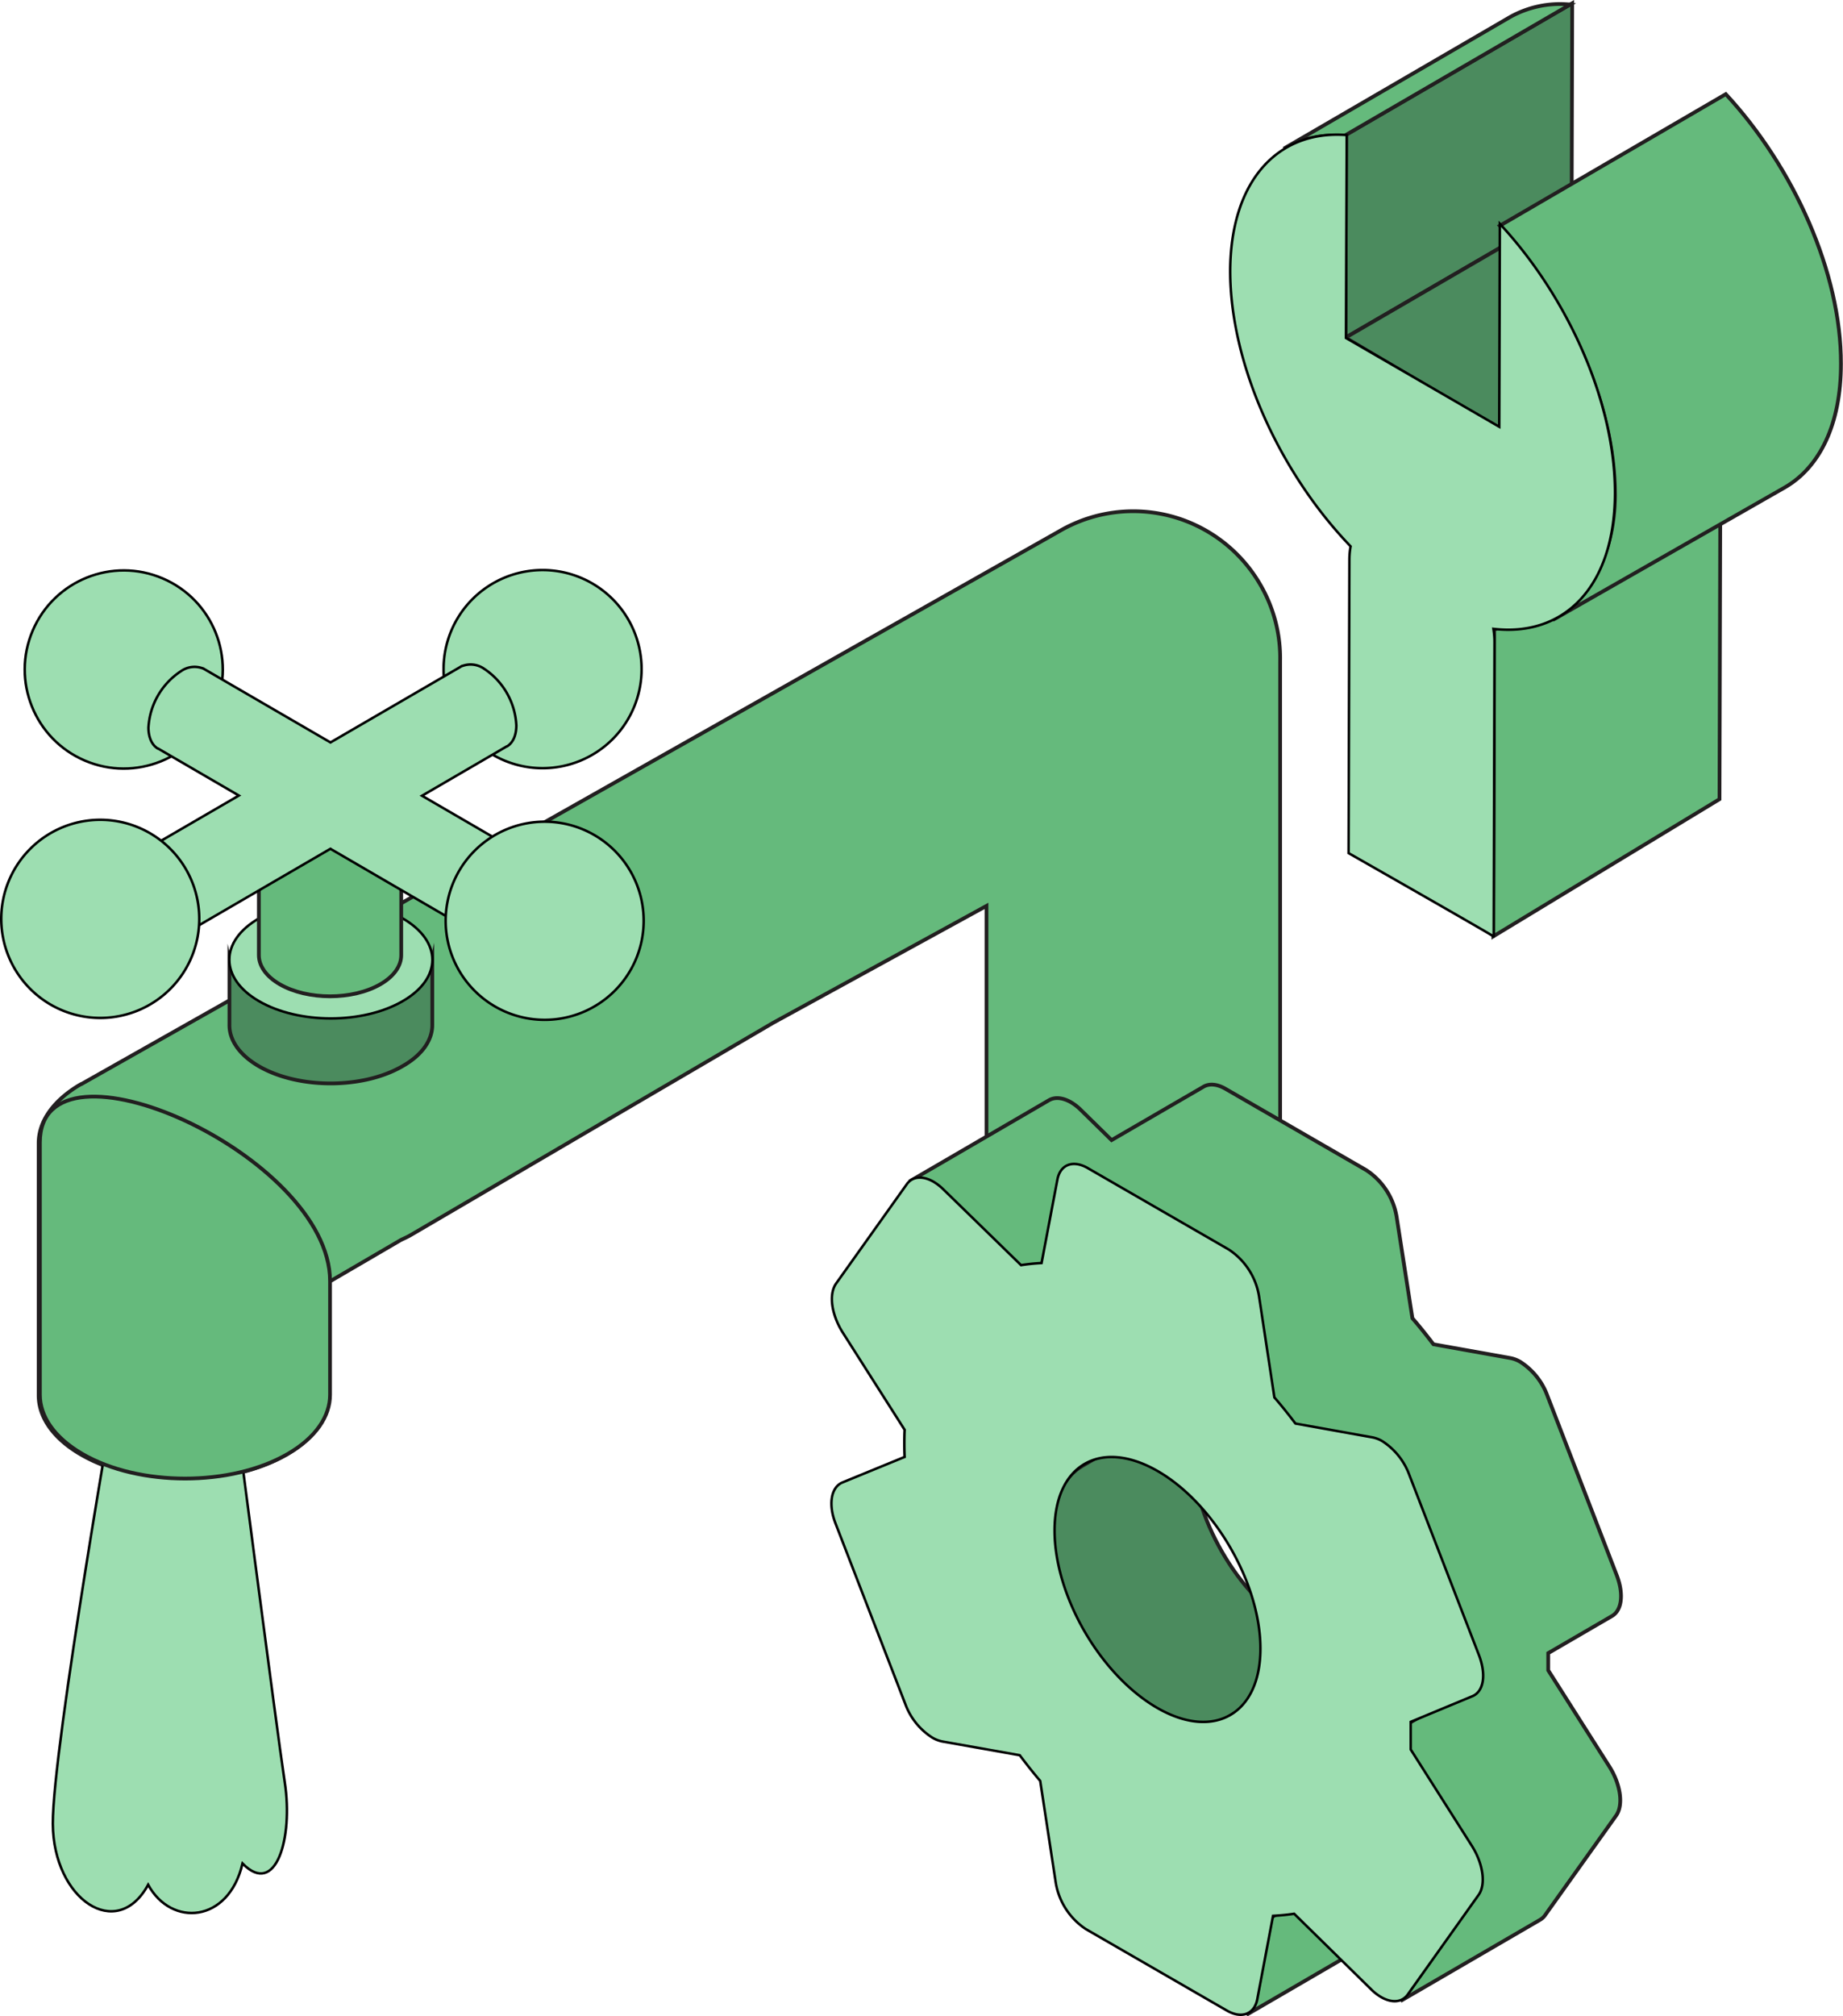
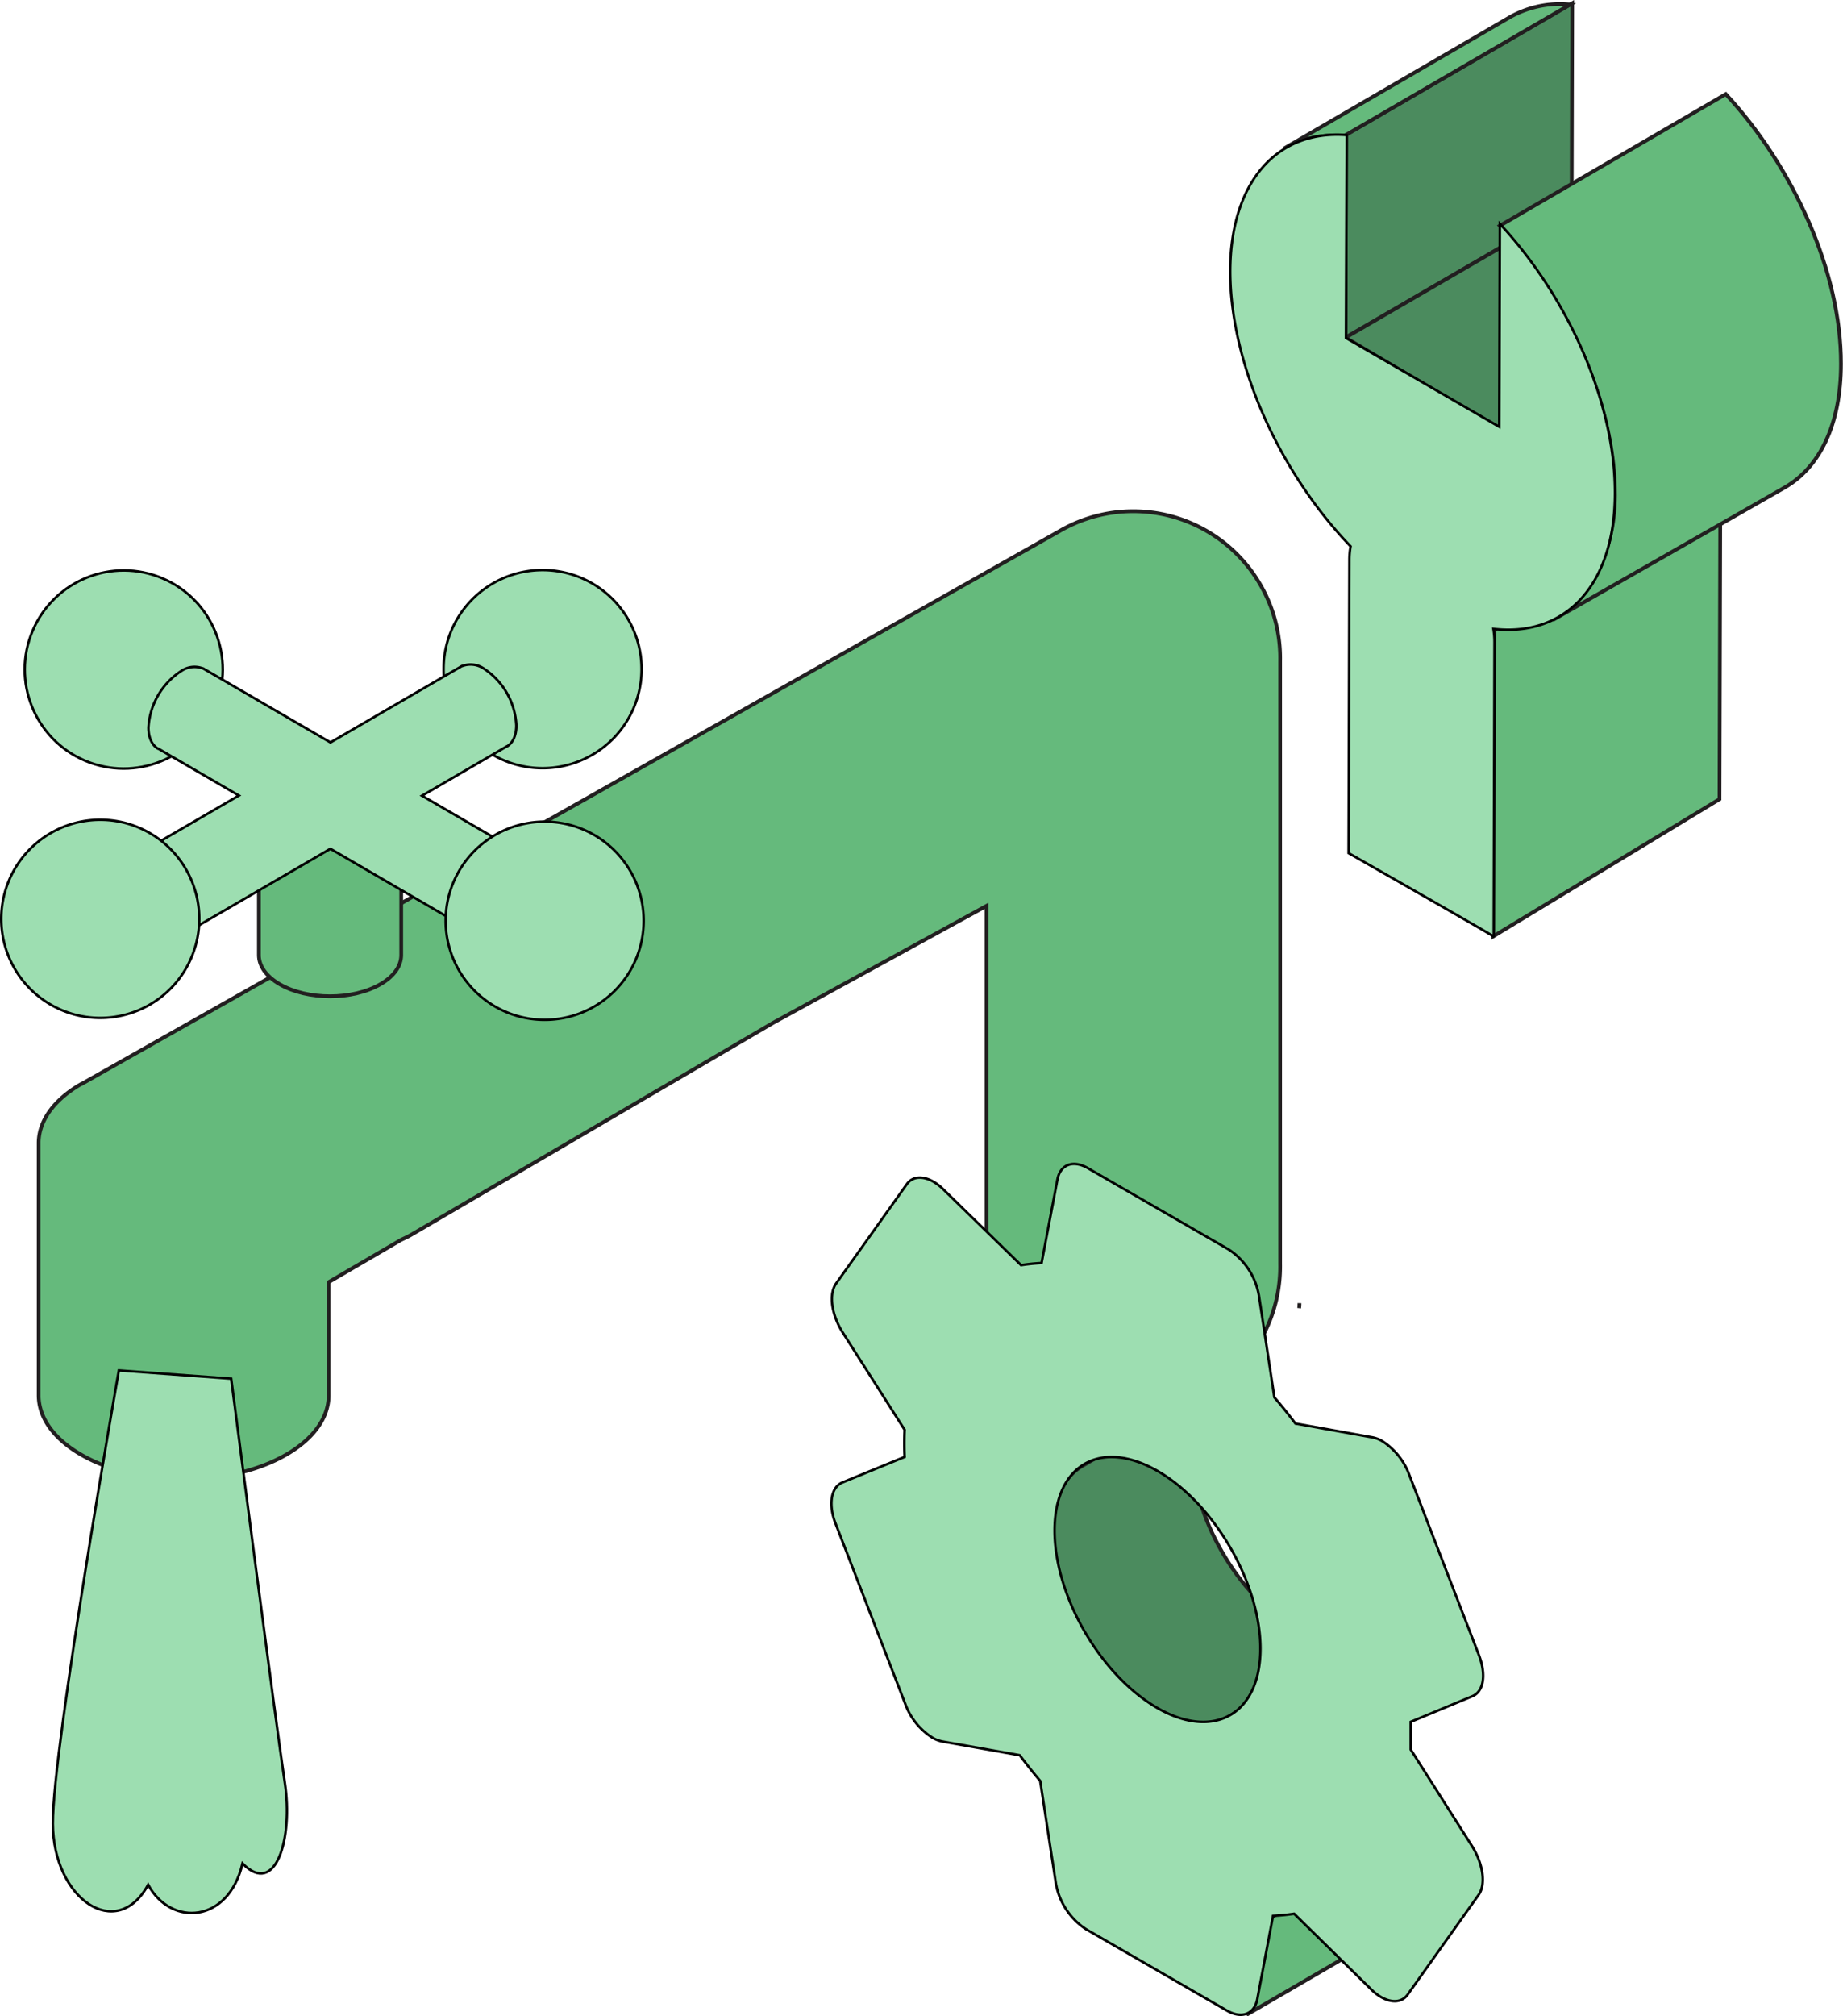
<svg xmlns="http://www.w3.org/2000/svg" id="Layer_1" data-name="Layer 1" viewBox="0 0 369.5 403.99">
  <defs>
    <style>.cls-1{fill:#65ba7c;}.cls-1,.cls-2{stroke:#221f20;stroke-width:0.75px;}.cls-1,.cls-2,.cls-4{stroke-miterlimit:10;}.cls-2{fill:#4b8b5e;}.cls-3{fill:#e9e9e9;}.cls-4{fill:#9ddeb1;stroke:#000;stroke-width:0.5px;}</style>
  </defs>
  <path class="cls-1" d="M252.59,117a29.42,29.42,0,0,0-40.27-10.53l-196,110.74-.06,0,0,0-.4.23,0,0c-5.39,3.24-8.12,7.42-8.11,11.61v50.56c0,4.29,2.85,8.59,8.52,11.86,11.35,6.56,29.76,6.56,41.11,0,5.67-3.27,8.51-7.57,8.51-11.86V256.9l14.48-8.45c.66-.32,1.32-.6,2-1L155,204.94l42.78-23.43v71.73a29.44,29.44,0,1,0,58.87,0V132.74c0-.08,0-.17,0-.26A29.24,29.24,0,0,0,252.59,117Z" />
-   <path class="cls-2" d="M66.32,203.38c17.75,0,20.35-11.21,20.35-11.21v13.22h0c0,3-2,6-6,8.25-7.94,4.59-20.82,4.59-28.77,0C48,211.37,46,208.41,46,205.44a.37.37,0,0,1,0-.11v-13S48.58,203.38,66.32,203.38Z" />
-   <path class="cls-3" d="M86.67,202.17h0v0Z" />
  <path class="cls-3" d="M86.67,201h0v0Z" />
-   <path class="cls-4" d="M51.94,184c8-4.59,20.83-4.59,28.77,0s8,12,0,16.61-20.82,4.59-28.77,0S44,188.56,51.94,184Z" />
  <path class="cls-1" d="M80.44,191.38c0,2.11-1.39,4.22-4.18,5.83-5.57,3.22-14.61,3.22-20.18,0-2.78-1.61-4.18-3.72-4.18-5.83V161.44H80.44Z" />
  <path class="cls-4" d="M57.1,357.18c-1.69-11.1-10.75-80.94-10.75-80.94l-22.52-1.65S10.5,350.3,10.59,365.43s12.83,23.72,19.11,12.21c4.65,8.53,16.14,7.67,18.92-4.26C55.33,380.2,58.79,368.28,57.1,357.18Z" />
  <circle class="cls-4" cx="24.82" cy="134.14" r="19.85" transform="translate(-108.3 104.3) rotate(-66.88)" />
  <path class="cls-4" d="M108.77,114.22a19.85,19.85,0,1,1-19.84,19.84A19.84,19.84,0,0,1,108.77,114.22Z" />
  <path class="cls-4" d="M114.9,177.05,84.61,159.44l17-9.9.06,0,0,0h0c1.14-.7,1.85-2.14,1.85-4.19A14.45,14.45,0,0,0,97.06,134a4.74,4.74,0,0,0-4.34-.57h0l-.07,0a2.46,2.46,0,0,0-.39.22l-26,15.11L41.09,134.14l-.39-.23-.07,0h0a4.71,4.71,0,0,0-4.33.56,14.47,14.47,0,0,0-6.54,11.32c0,2,.72,3.49,1.86,4.19h0l0,0,.07,0,16.2,9.42-29.43,17.1,8.94,16.16,38.84-22.59,39.7,23.1Z" />
  <path class="cls-4" d="M20.1,164.26A19.85,19.85,0,1,1,.25,184.11,19.85,19.85,0,0,1,20.1,164.26Z" />
  <path class="cls-4" d="M109.2,164.64a19.85,19.85,0,1,1-19.85,19.85A19.85,19.85,0,0,1,109.2,164.64Z" />
-   <path class="cls-1" d="M66.17,256.69v22.78c0,4.3-2.84,8.59-8.51,11.87-11.35,6.55-29.76,6.55-41.11,0C10.88,288.06,8,283.77,8,279.47V228.91C8,205.39,66.17,231.51,66.17,256.69Z" />
  <path class="cls-2" d="M196,261.84c0-.36,0-.68-.05-.95C195.92,261.2,195.94,261.52,196,261.84Z" />
  <path class="cls-2" d="M260.47,262.11a9.2,9.2,0,0,0,.06-1C260.52,261.37,260.5,261.72,260.47,262.11Z" />
  <path class="cls-2" d="M259.56,326.3C248.12,319.7,239,303.75,239,290.68c0-6.53,2.3-11.11,6-13.26l-28,16.29c-3.7,2.15-6,6.73-6,13.26,0,13.06,9.13,29,20.57,35.62,5.72,3.31,10.92,3.61,14.67,1.43l28-16.29C270.48,329.91,265.28,329.61,259.56,326.3Z" />
  <path class="cls-1" d="M254.76,384.26,251.6,401a3.78,3.78,0,0,1-1.69,2.7l28-16.29a3.78,3.78,0,0,0,1.69-2.7l3.16-16.7Z" />
-   <path class="cls-1" d="M310.4,334.67v-3.44l12.78-7.43c2-1.16,2.37-4.41,1-8.06l-14-36.22a13.6,13.6,0,0,0-5.36-6.64,6.12,6.12,0,0,0-2-.77l-15.43-2.76c-1.36-1.78-2.73-3.51-4.22-5.22L280,243.76a13.84,13.84,0,0,0-6.08-9.3l-28.21-16.29c-1.72-1-3.29-1.09-4.42-.43l-18.43,10.7-6.12-6a10,10,0,0,0-2-1.57c-1.64-.95-3.24-1.11-4.42-.43l-28,16.29c1.18-.68,2.78-.53,4.42.43a9.75,9.75,0,0,1,2,1.57l15.52,15.11a41.14,41.14,0,0,1,4.11-.41l21.06-12.24,16.49,9.52a13.79,13.79,0,0,1,6.08,9.3l3.05,20.37c1.49,1.71,2.86,3.44,4.22,5.22l15.43,2.76a6,6,0,0,1,2,.77,13.56,13.56,0,0,1,5.36,6.64l14,36.22a10.7,10.7,0,0,1,.79,4.94l-14.53,8.44c0,4.4,0,5.37,0,5.54l12.33,19.39c2.24,3.57,2.78,7.68,1.28,9.75L281.79,400a3.12,3.12,0,0,1-1,.93l28-16.28a3.19,3.19,0,0,0,1-.94L324,363.8c1.5-2.07.95-6.17-1.28-9.75Z" />
  <path class="cls-4" d="M295.15,369.94c2.23,3.58,2.78,7.69,1.28,9.75l-14.19,19.93c-1.14,1.63-3.22,1.76-5.38.51a10,10,0,0,1-2-1.57l-15.4-15.11c-1.37.21-2.74.34-4.23.42l-3.16,16.7c-.57,3-3.13,4-6.11,2.27l-28.22-16.29a13.82,13.82,0,0,1-6.07-9.3l-3.12-20.41q-2-2.35-4.1-5.15l-15.55-2.76a6.47,6.47,0,0,1-2-.78,13.5,13.5,0,0,1-5.39-6.7l-14-36.21c-1.48-3.8-.91-7.26,1.4-8.21l12.46-5.11c-.08-1.32-.08-4.07,0-5.43l-12.46-19.57c-2.23-3.58-2.78-7.61-1.28-9.75l14.19-19.92c1.14-1.58,3.22-1.7,5.37-.45a10.39,10.39,0,0,1,2,1.57l15.52,15.12a40.88,40.88,0,0,1,4.11-.42L212,236.33c.57-3,3.13-4,6.12-2.26l28.21,16.28a13.83,13.83,0,0,1,6.08,9.31L255.5,280c1.49,1.71,2.86,3.44,4.22,5.23L275.15,288a6.12,6.12,0,0,1,2,.77,13.58,13.58,0,0,1,5.36,6.65l14,36.21c1.48,3.86,1,7.28-1.33,8.24L282.83,345v5.54ZM232,342.2c11.37,6.56,20.66,1.27,20.7-11.8s-9.19-29.06-20.57-35.63-20.66-1.34-20.7,11.8,9.13,29,20.57,35.63" />
  <polygon class="cls-2" points="269.87 27 315.21 0.65 315.1 41.31 269.75 67.66 269.87 27" />
  <path class="cls-1" d="M257.37,29.79,302.72,3.43A20.53,20.53,0,0,1,314.8.91L269.45,27.26A20.55,20.55,0,0,0,257.37,29.79Z" />
  <polygon class="cls-1" points="299.56 126.23 344.9 98.75 344.74 160.13 299.39 187.61 299.56 126.23" />
  <polygon class="cls-2" points="269.75 67.66 315.1 41.31 345.93 59.52 300.58 85.87 269.75 67.66" />
  <path class="cls-1" d="M357.88,97.64,311.3,124.23c6.92-4,12.45-12.81,12.48-25,.05-18.21-9.45-39.35-23.08-54L346,18.86c13.64,14.7,23.14,35.84,23.09,54.05C369.09,85.07,364.8,93.62,357.88,97.64Z" />
  <path class="cls-4" d="M299.47,187.66h0l.16-58.87a16.08,16.08,0,0,0-.22-2.79c14.23,1.67,24.32-8.49,24.37-27.15.05-18.21-9.45-39.36-23.08-54l-.12,40.66L269.85,67.72,270,27.06C256.29,26,246.7,36.11,246.64,54.32c0,18.66,9.95,40.41,24.14,55.15a15.32,15.32,0,0,0-.24,2.53l-.16,58.94S300.16,187.9,299.47,187.66Z" />
</svg>